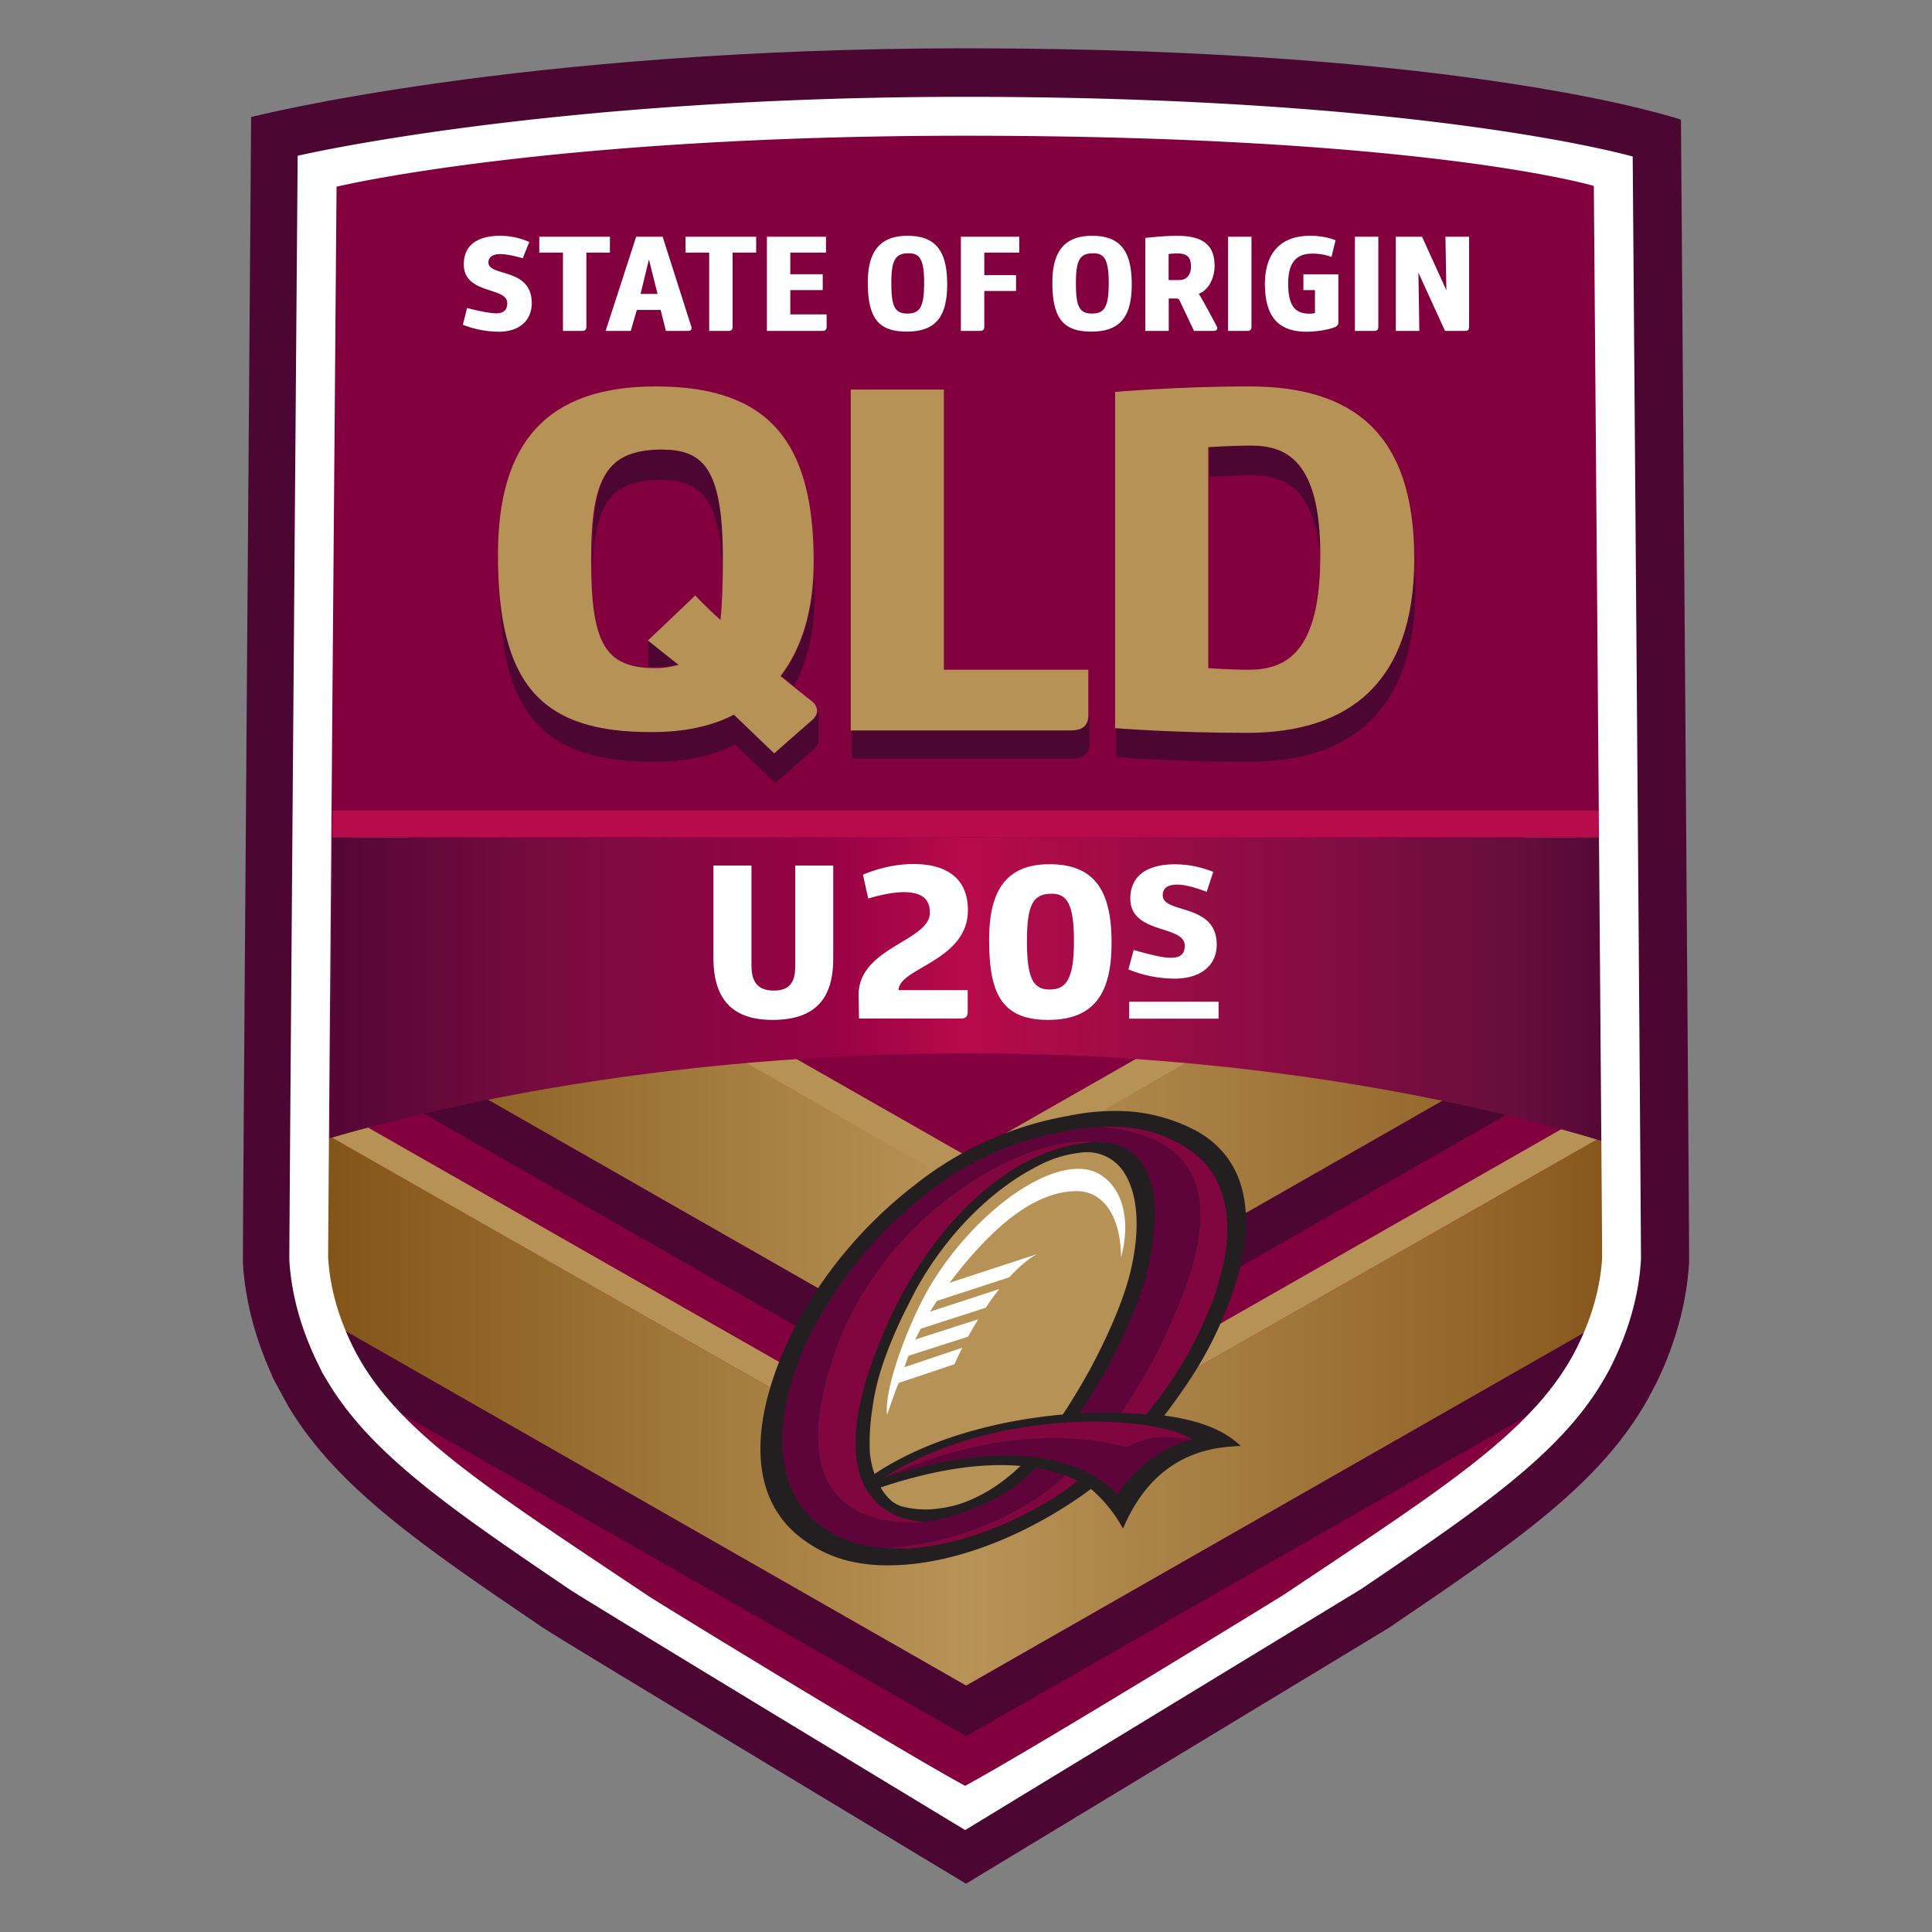
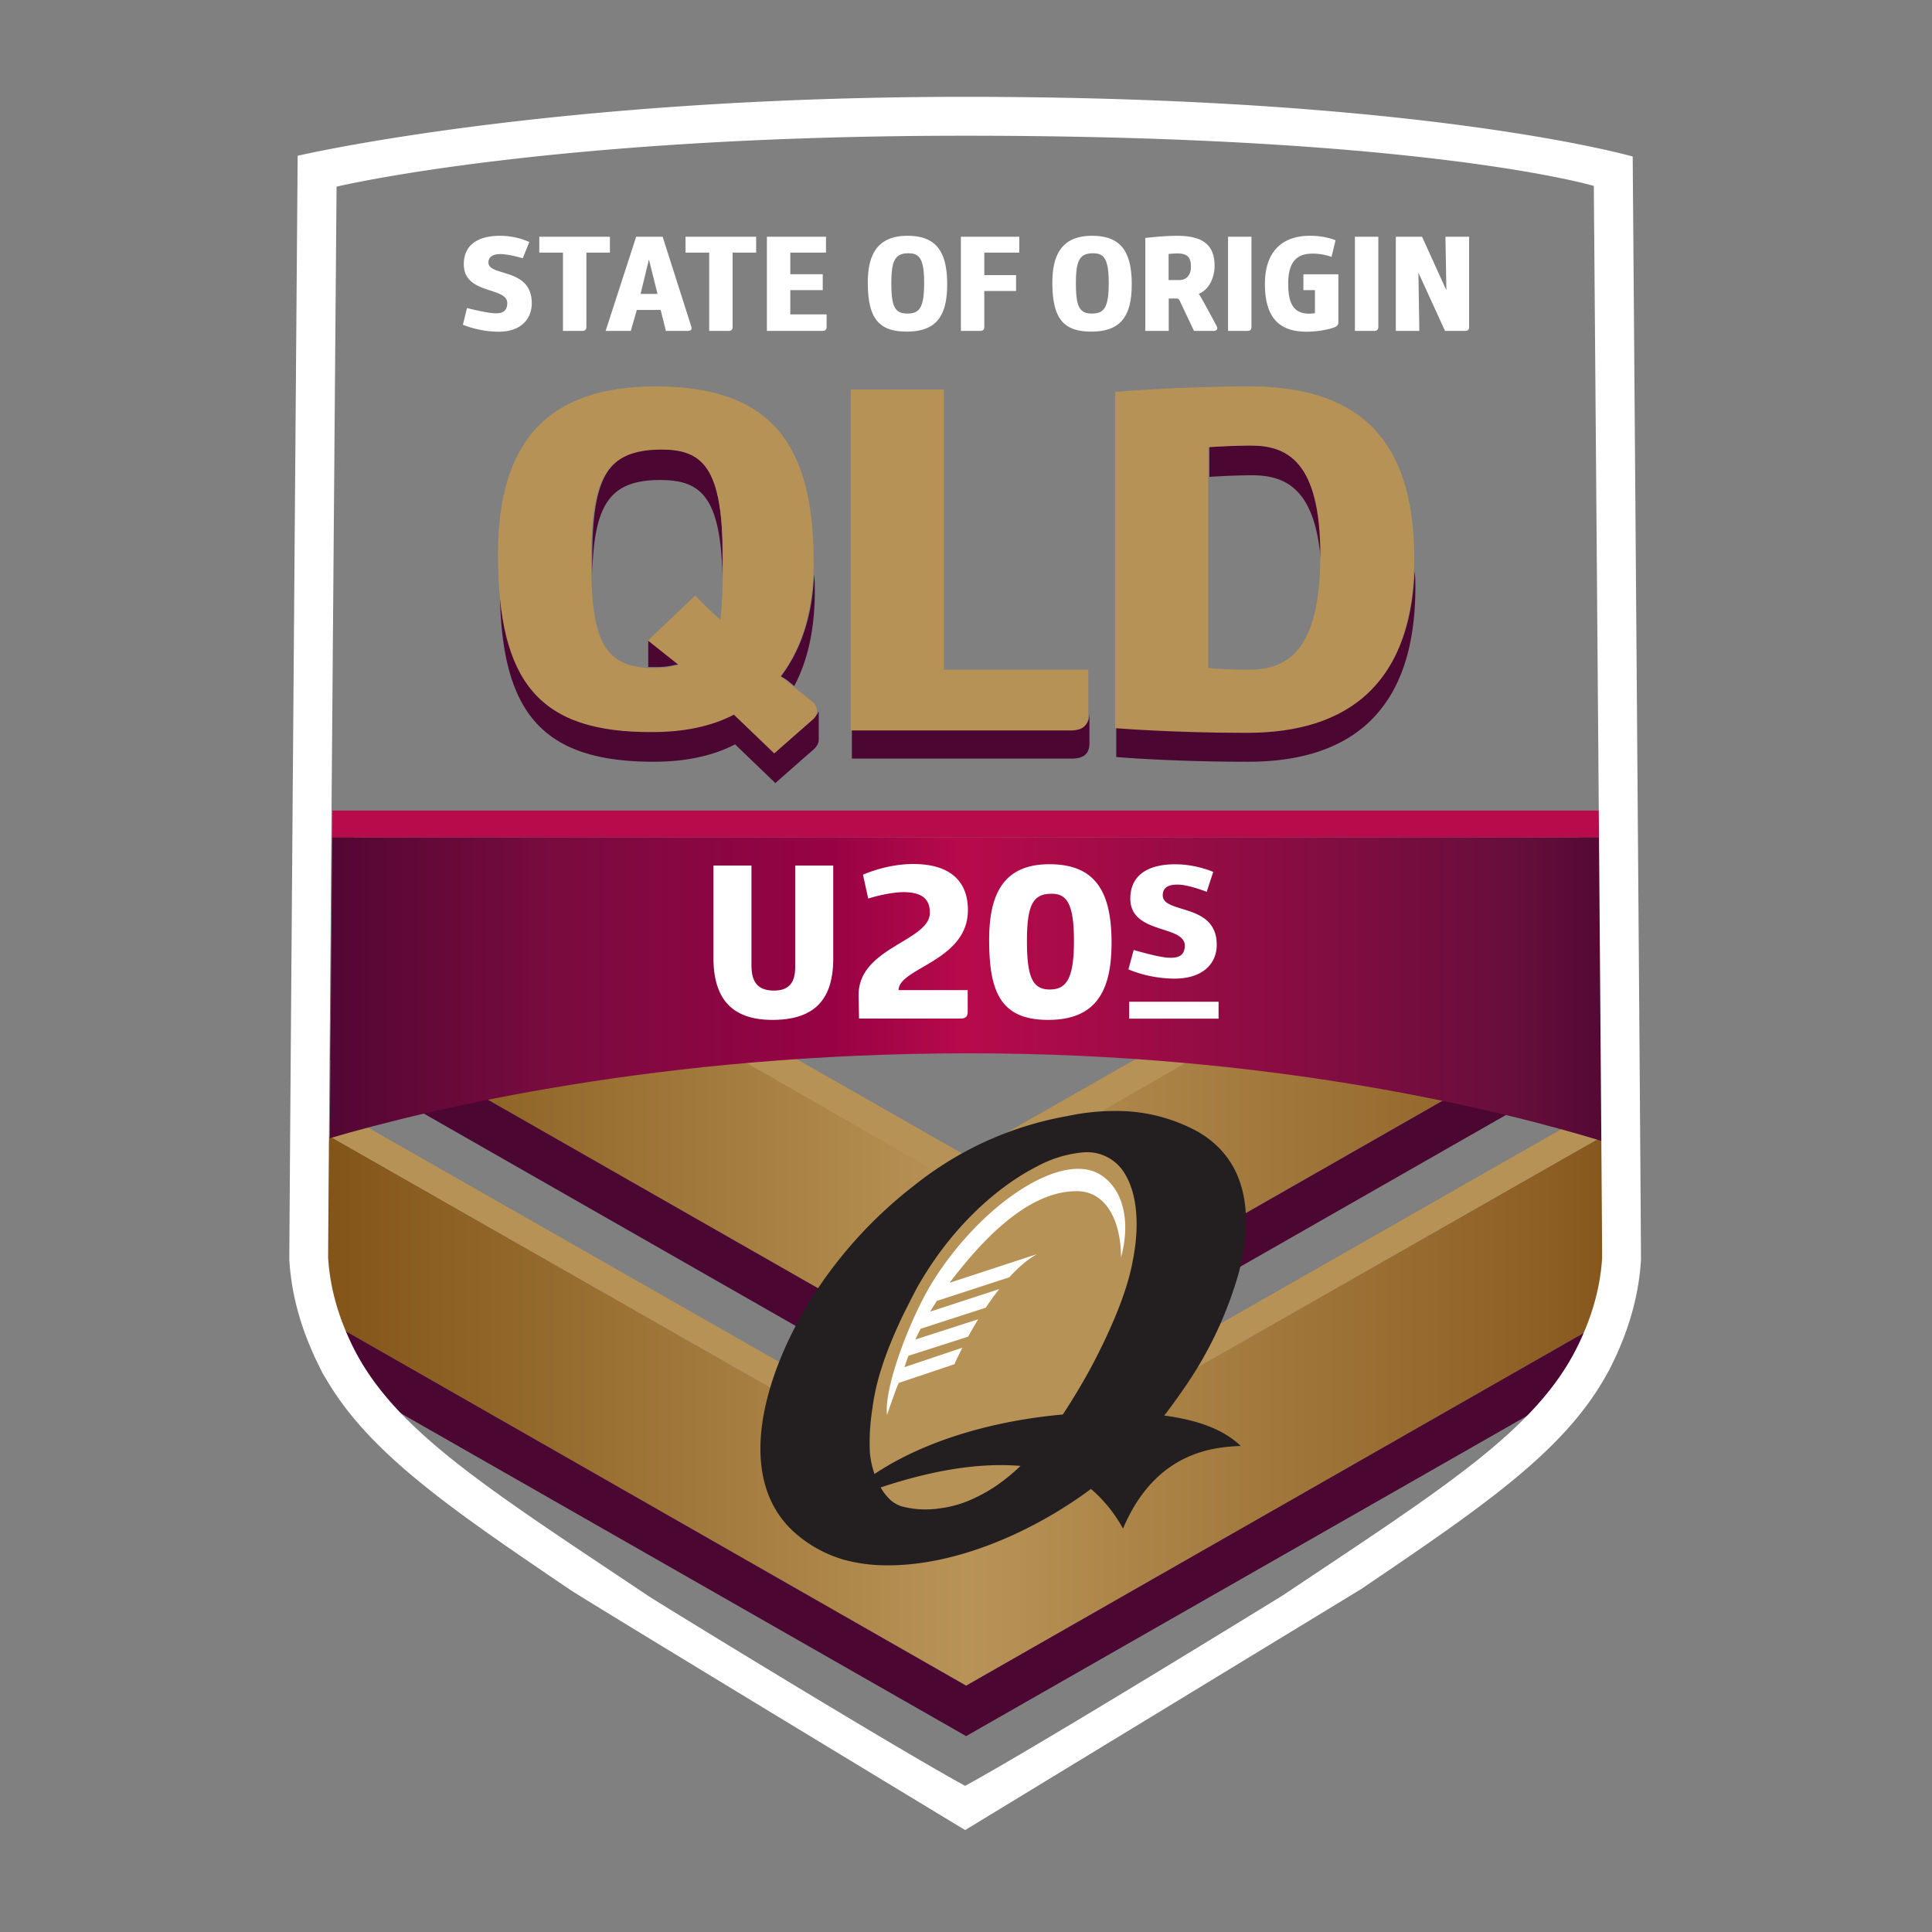
<svg xmlns="http://www.w3.org/2000/svg" clip-rule="evenodd" fill-rule="evenodd" stroke-linejoin="round" stroke-miterlimit="1.414" viewBox="0 0 100 100">
  <rect x="0" y="0" width="100" height="100" fill="#808080" stroke="none" />
  <linearGradient id="a" gradientTransform="matrix(74.281 0 0 74.281 12.866 64.976)" gradientUnits="userSpaceOnUse" x2="1">
    <stop offset="0" stop-color="#7c4c0f" />
    <stop offset=".5" stop-color="#b89357" />
    <stop offset=".9" stop-color="#8e5f25" />
    <stop offset="1" stop-color="#7c4c0f" />
  </linearGradient>
  <linearGradient id="b" gradientTransform="matrix(71.595 0 0 71.595 14.15 51.2)" gradientUnits="userSpaceOnUse" x2="1">
    <stop offset="0" stop-color="#4b0631" />
    <stop offset=".2" stop-color="#790b3f" />
    <stop offset=".4" stop-color="#970244" />
    <stop offset=".5" stop-color="#b70a4b" />
    <stop offset=".9" stop-color="#670e3c" />
    <stop offset="1" stop-color="#4b0631" />
  </linearGradient>
-   <path d="m87.006 6.193s-10.78-3.693-37.007-3.693c-23.132 0-37.001 3.558-37.001 3.558s-.446 59.004-.427 59.291c.017.293.042.57.071.81.183 1.6.632 3.214 1.334 4.8l.181.421.799 1.469c2.547 4.211 7.036 7.256 13.177 11.422.913.621 21.867 13.229 21.867 13.229l21.871-13.232c6.587-4.469 10.975-7.447 13.46-11.917l.054-.109.32-.602c.885-1.801 1.441-3.649 1.653-5.497.028-.251.051-.504.071-.813.017-.322-.423-59.137-.423-59.137z" fill="#4b0632" fill-rule="nonzero" />
-   <path d="m18.156 72.86-2.922-7.49.578-56.863 34.188-3.495 34.103 3.671.441 56.687-2.11 6.867-32.501 21.612z" fill="#83003f" fill-rule="nonzero" />
  <path d="m84.609 64.051-1.681-5.222-32.921 18.773-32.936-18.78-1.686 5.441 2.113 4.416 32.509 18.571 31.956-18.249zm-1.735-11.763-.079-9.576-32.788 18.697-32.803-18.705-.079 9.576 32.882 18.776z" fill="url(#a)" />
  <path d="m44.96 73.137 5.229 2.773 32.726-18.661.013 1.58-30.974 17.663-7.116-1.837-27.767-15.833.013-1.58zm5.047-13.316 28.908-16.484h2.784l-31.692 18.209-31.693-18.209h2.784z" fill="#b79257" fill-rule="nonzero" />
  <path d="m78.931 73.344 3.736-2.194-.704-2.149-31.956 18.249-32.224-18.412-1.16 1.922 4.427 2.566 28.957 16.535zm-28.924-2.288-32.882-18.776-.021 2.599 32.903 18.788 32.888-18.781-.021-2.598zm-7.874-33.875a444.07 444.07 0 0 0 -2.001 1.757l-2.084-2.001c-1.184.612-2.615.898-4.207.898-5.556 0-7.802-2.328-7.966-8.334v.654c-.04 6.7 2.125 9.273 7.966 9.273 1.592 0 3.023-.286 4.207-.899l2.084 2.002s1.714-1.511 2.001-1.756c.164-.163.245-.327.245-.491v-1.47a1.41 1.41 0 0 1 -.245.367zm22.466.695c-3.922 0-6.821-.245-6.821-.245v1.552s2.859.245 6.821.245c5.27 0 8.66-2.573 8.66-9.027 0-.286 0-.532-.041-.817-.245 5.882-3.554 8.292-8.619 8.292zm-9.15 1.389h-11.355v-1.553h11.355c.654 0 .941-.203.941-.816v1.552c0 .572-.287.817-.941.817zm-14.338-3.758c.695-1.307 1.063-2.941 1.063-4.902 0-.285 0-.572-.041-.857-.082 2.164-.694 3.921-1.715 5.269.286.122.489.326.693.49zm-7.148-.981h-.409v-1.388l1.635 1.225c-.409.082-.654.163-1.226.163zm.245-11.274c2.125.001 3.227.818 3.187 5.678v.939c-.083-4.248-1.185-5.023-3.228-5.023-2.573 0-3.431 1.225-3.512 4.902v-.818c0-4.288.816-5.678 3.553-5.678zm30.596-.204c-1.022 0-2.206.082-2.206.082v1.552s1.184-.082 2.206-.082c1.756 0 3.39.695 3.593 4.901v-.775c0-4.942-1.714-5.678-3.593-5.678z" fill="#4b0632" fill-rule="nonzero" />
  <path d="m82.93 59.065-.129-15.728h-65.603l-.128 15.577c5.217-1.529 17.112-4.395 33.096-4.395 15.796 0 27.632 2.98 32.764 4.546z" fill="url(#b)" />
  <g fill-rule="nonzero">
    <path d="m82.801 43.337-.011-1.382h-65.58l-.012 1.382z" fill="#b80b4b" />
    <path d="m42.074 37.238c-.287.245-2.002 1.757-2.002 1.757l-2.084-2.002c-1.183.613-2.614.899-4.206.899-5.841.04-8.007-2.534-8.007-9.191 0-5.801 2.533-8.7 8.17-8.7 5.882 0 8.17 2.899 8.17 9.068 0 2.492-.613 4.493-1.716 5.922.94.776 1.675 1.348 1.675 1.348.326.327.244.654 0 .899zm31.126-8.333c0 6.453-3.391 9.027-8.661 9.027-3.921 0-6.821-.244-6.821-.244v-17.402s3.227-.285 6.945-.285c5.391 0 8.537 2.45 8.537 8.904zm-24.346 5.76h7.476v2.328c0 .572-.287.816-.94.816h-11.356v-17.646h4.82zm19.484-5.924c0-4.901-1.755-5.677-3.594-5.677-1.021 0-2.206.082-2.206.082v11.437s1.062.082 2.001.082c2.166.04 3.799-1.062 3.799-5.924zm-37.743.205c0 4.248.654 5.637 3.308 5.637.572 0 .818-.082 1.226-.164l-1.593-1.266 2.45-2.329s.532.572 1.308 1.267c.082-.817.123-1.838.123-3.186 0-4.82-1.103-5.637-3.227-5.637-2.778.041-3.595 1.43-3.595 5.678z" fill="#b79257" />
    <path d="m60.264 73.269c.297-.388.724-.974 1.015-1.403a19.904 19.904 0 0 0 2.848-6.015c.621-2.396.757-5.602-2.122-7.272a8.774 8.774 0 0 0 -3.624-1.057 11.785 11.785 0 0 0 -3.14.246 17.56 17.56 0 0 0 -7.92 3.59 22.722 22.722 0 0 0 -5.388 5.951c-.005.004-.009.015-.015.02l-.003.008c-2.39 3.897-3.88 9.073-.885 11.898a6.632 6.632 0 0 0 2.67 1.502 8.43 8.43 0 0 0 1.805.276c3.98.164 8.224-1.897 10.962-3.946a7.28 7.28 0 0 1 1.66 2.055c1.697-4.029 4.759-4.22 6.093-4.28-.973-.932-2.388-1.359-3.956-1.573z" fill="#231f20" />
  </g>
  <path d="m45.581 76.989.193-.062c3.019-.984 5.311-1.199 7.046-1.051a9.8 9.8 0 0 1 -1.266 1.034 7.808 7.808 0 0 1 -1.052.601 6.383 6.383 0 0 1 -.776.318 6.051 6.051 0 0 1 -1.175.255l-.001.001a4.795 4.795 0 0 1 -1.844-.108 1.55 1.55 0 0 1 -.705-.426 2.92 2.92 0 0 1 -.42-.562zm12.452-16.508c.754.958 1.028 2.672.584 4.853-.268 1.431-1.007 3.309-2.187 5.521a34.613 34.613 0 0 1 -1.419 2.36c-2.43.21-6.374.917-9.553 2.95l-.194.127a4.566 4.566 0 0 1 -.239-1.108c-.035-.767.009-1.535.133-2.293.162-1.295.599-2.712 1.473-4.59.125-.272.687-1.375.824-1.629 1.768-3.151 4.177-5.254 6.197-6.285a6.169 6.169 0 0 1 2.421-.742 2.267 2.267 0 0 1 1.96.836z" fill="#b79257" />
-   <path d="m57.02 58.33c-.159.003-.256.016-.418.025-.5.031-.998.099-1.488.207l-.016.001-.014.004a15.627 15.627 0 0 0 -7.138 3.23 21.691 21.691 0 0 0 -6.246 7.772c-1.548 3.387-1.864 7.225.588 9.258a5.666 5.666 0 0 0 2.107 1.071 6.98 6.98 0 0 0 1.429.229 16.004 16.004 0 0 0 8.045-2.718c.443-.324.87-.669 1.278-1.037a8.289 8.289 0 0 0 -1.543-.398c-.18.18-.358.352-.541.514-.85.797-2.698 1.868-5.143 2.279l-.215.014c-3.491.193-7.014-1.427-4.531-8.675 2.47-7.216 9.763-11.379 13.427-10.998l.043.011c2.596-.096 3.67 2.13 2.869 6.067-.285 1.523-1.035 3.429-2.232 5.673-.44.785-.911 1.551-1.412 2.298.045-.006.096-.005.136-.009.67-.029 1.342-.034 2.012-.016a27.109 27.109 0 0 0 2.701-4.917c3.406-7.649.055-9.508-3.698-9.885zm4.67 16.189c-1.294-.231-2.25-.215-3.38.389-2.484-.674-6.938-.984-12.566 1.579 7.254-2.359 10.727-.6 12.101.867.537-.956 2.222-2.515 3.858-2.827z" fill="#5f043a" />
-   <path d="m49.687 79.685c-.765.218-1.548.365-2.339.434-.792.072-.218.019-.663.026-.187.007-.37.002-.547-.001l-.314-.017a16.004 16.004 0 0 0 8.045-2.718c.443-.324.87-.669 1.278-1.037.219.08.432.175.638.281a17.89 17.89 0 0 1 -6.098 3.032zm-6.513-9.579c2.47-7.216 9.763-11.379 13.427-10.998l.043.011a3.582 3.582 0 0 0 -.207.009c-4.538.392-8.416 4.787-10.421 9.214-4.812 10.626 1.904 10.425 1.904 10.425l-.216.014c-3.49.193-7.013-1.427-4.53-8.675zm2.57 6.381h-.001a16.459 16.459 0 0 1 2.33-1.223c5.538-2.379 11.897-1.81 13.47-.846.051.031.101.066.147.101-1.294-.231-2.25-.215-3.38.389-2.484-.674-6.937-.984-12.566 1.579zm11.85-18.17c2.452.022 3.881 1.112 4.344 1.487 1.723 1.383 1.931 4.064 1.155 6.463-.028.086-.103.442-.132.53a20.423 20.423 0 0 1 -2.516 4.935c-.351.506-.722.997-1.111 1.474a20.037 20.037 0 0 0 -1.317-.074 27.109 27.109 0 0 0 2.701-4.917c3.406-7.649.055-9.508-3.698-9.885h-.003.004c.175-.01.345-.014.511-.014z" fill="#81063f" />
  <path d="m84.508 8.102s-10.699-3.09-34.553-3.09c-21.592 0-34.548 3.051-34.548 3.051s-.446 56.913-.431 57.159c.014.24.034.468.059.678.155 1.35.537 2.723 1.14 4.082l.133.302.395.803.307.507c2.268 3.75 6.541 6.649 12.456 10.663.918.621 20.49 12.467 20.49 12.467l20.496-12.473c6.319-4.286 10.492-7.118 12.692-11.077l.168-.302.148-.301c.761-1.547 1.238-3.125 1.417-4.678.024-.219.043-.439.059-.677.016-.278-.428-57.114-.428-57.114zm-34.552 84.332c3.682-2 16.278-9.758 16.446-9.86 8.316-5.559 13.111-8.542 15.251-12.887l.002-.003c.667-1.358 1.069-2.688 1.222-4.012.021-.19.037-.378.049-.567.014-.217-.43-55.482-.43-55.482s-8.705-2.598-32.541-2.598c-21.605 0-32.535 2.638-32.535 2.638s-.449 55.225-.435 55.442c.011.189.027.377.05.567.151 1.323.553 2.651 1.218 4.008a.004.004 0 0 1 .003.004c2.137 4.343 7.008 7.372 15.253 12.89-.006.03 12.765 7.861 16.446 9.86zm6.977-31.645c1.17.712 1.613 2.345 1.094 4.298-.022-2.142-.915-3.428-2.285-3.433-2.108-.004-4.292 1.709-6.592 4.743l4.524-1.483c-.444.242-.934.655-1.433 1.198l-3.754 1.225c-.008.014-.241.381-.342.553l3.576-1.167c-.235.297-.469.62-.699.964l-3.37 1.09c-.095.187-.19.373-.276.557l3.256-1.047c-.177.29-.351.589-.522.899l-3.086.988c-.077.198-.146.394-.21.59l2.999-1.007c-.144.278-.28.563-.413.854-.674.232-2.095.705-2.871.966-.044.014-.442 1.139-.616 1.66-.171-1.444 1.229-5.059 2.344-6.866 2.492-4.016 6.67-6.807 8.676-5.582zm.601-11.983c0 2.546-.849 3.983-3.281 3.983-2.456 0-3.055-1.437-3.055-4.142 0-2.376.746-3.915 3.122-3.915 2.467 0 3.214 1.539 3.214 4.074zm-20.607-4.006h1.969v5.16c0 .758.237 1.312 1.166 1.312.927 0 1.097-.599 1.097-1.244v-5.228h1.969v4.82c0 2.139-.996 3.169-3.145 3.169-2.139 0-3.056-1.132-3.056-3.226zm26.146 7.925h-4.627v-.874h4.627zm-13.359-.004h-5.25l-.023-1.177c-.045-2.512 3.689-2.818 3.689-4.3 0-.645-.328-1.018-1.199-1.063-.838-.045-1.992.328-1.992.328l-.271-1.233s1.188-.555 2.602-.555c1.765 0 2.829.769 2.829 2.387 0 2.637-3.587 2.987-3.587 4.141h3.576v1.121c0 .249-.113.351-.374.351zm3.441-4.006c0 1.912.317 2.501 1.176 2.501.861 0 1.257-.543 1.257-2.512 0-1.935-.374-2.444-1.154-2.444-.951 0-1.279.543-1.279 2.455zm9.303-2.554s-.929-.374-1.505-.374c-.43 0-.747.114-.769.521-.057 1.029 2.794.384 2.794 2.591 0 .995-.736 1.754-2.184 1.754a6.4 6.4 0 0 1 -2.387-.476l.272-1.007s1.176.351 1.73.396c.588.046.894-.101.917-.588.034-1.154-2.93-.566-2.818-2.58.068-1.335 1.268-1.663 2.309-1.663 1.109 0 1.979.396 1.979.396zm5.604-31.144h-.598v-.821h1.809v2.5c0 .119-.076.189-.166.23-.265.118-.898.243-1.477.243-1.357 0-2.158-.661-2.158-2.472 0-1.622.835-2.458 2.242-2.492.843-.022 1.414.23 1.414.23l-.209.863s-.502-.201-1.1-.167c-.696.035-1.142.432-1.142 1.545 0 1.039.278 1.553 1.079 1.56.119 0 .216-.013.306-.028zm-41.005-1.649s-.696-.216-1.176-.216c-.349 0-.6.139-.6.432 0 .751 2.243.25 2.243 2.109 0 .83-.571 1.476-1.706 1.476-1.038 0-1.859-.362-1.859-.362l.215-.863s.891.23 1.344.264c.467.049.738-.09.738-.522 0-.87-2.318-.41-2.248-2.082.048-1.127 1.016-1.399 1.865-1.399a3.71 3.71 0 0 1 1.524.321zm21.969 1.351c0 1.74-.648 2.444-2.096 2.444-1.47 0-2.012-.71-2.012-2.549 0-1.602.633-2.409 2.053-2.409 1.477 0 2.055.801 2.055 2.514zm9.553 0c0 1.74-.649 2.444-2.097 2.444-1.469 0-2.011-.71-2.011-2.549 0-1.602.633-2.409 2.054-2.409 1.476 0 2.054.801 2.054 2.514zm-25.93 2.409h-1.302l1.581-4.874h1.371s1.484 4.651 1.484 4.658c.041.153-.029.216-.196.216h-1.12l-.272-1.086h-1.233zm40.816 0h-1.218v-4.874h1.358l1.26 2.771-.049-2.771h1.225v4.658c0 .161-.062.216-.215.216h-1.031l-1.378-3.015zm-12.971 0h-1.212v-4.811s.891-.112 1.643-.112c1.379 0 1.942.508 1.942 1.559 0 .558-.263 1.233-.821 1.442.098.132.488.842.926 1.671.084.153 0 .251-.166.251h-1.004s-.717-1.518-.744-1.567c-.043-.084-.084-.111-.181-.111h-.383zm-21.355-4.053h-1.219v3.837c0 .153-.07.216-.223.216h-.989v-4.053h-1.225v-.821h3.656zm-7.57 0h-1.218v3.837c0 .153-.07.216-.224.216h-.988v-4.053h-1.225v-.821h3.655zm11.184 0h-1.847v1.121h1.679v.821h-1.679v1.254h1.88v.634c0 .16-.069.223-.235.223h-2.856v-4.874h3.058zm10.005 0h-1.811v1.164h1.644v.821h-1.644v1.845c0 .16-.069.223-.236.223h-.976v-4.874h3.023zm11.795 4.053h-.989v-4.874h1.212v4.658c0 .153-.07.216-.223.216zm6.566 0h-.989v-4.874h1.212v4.658c0 .153-.069.216-.223.216zm-24.983-2.479c0 1.163.154 1.58.821 1.58.634 0 .877-.292.877-1.587 0-1.302-.277-1.532-.814-1.532-.689 0-.884.376-.884 1.539zm9.553 0c0 1.163.152 1.58.821 1.58.634 0 .878-.292.878-1.587 0-1.302-.279-1.532-.816-1.532-.688 0-.883.376-.883 1.539zm-22.533.564h.878l-.446-1.783zm28.487-1.407c0-.466-.161-.688-.71-.688-.196 0-.446.027-.446.027v1.35h.557c.348 0 .599-.235.599-.689z" fill="#fff" />
</svg>